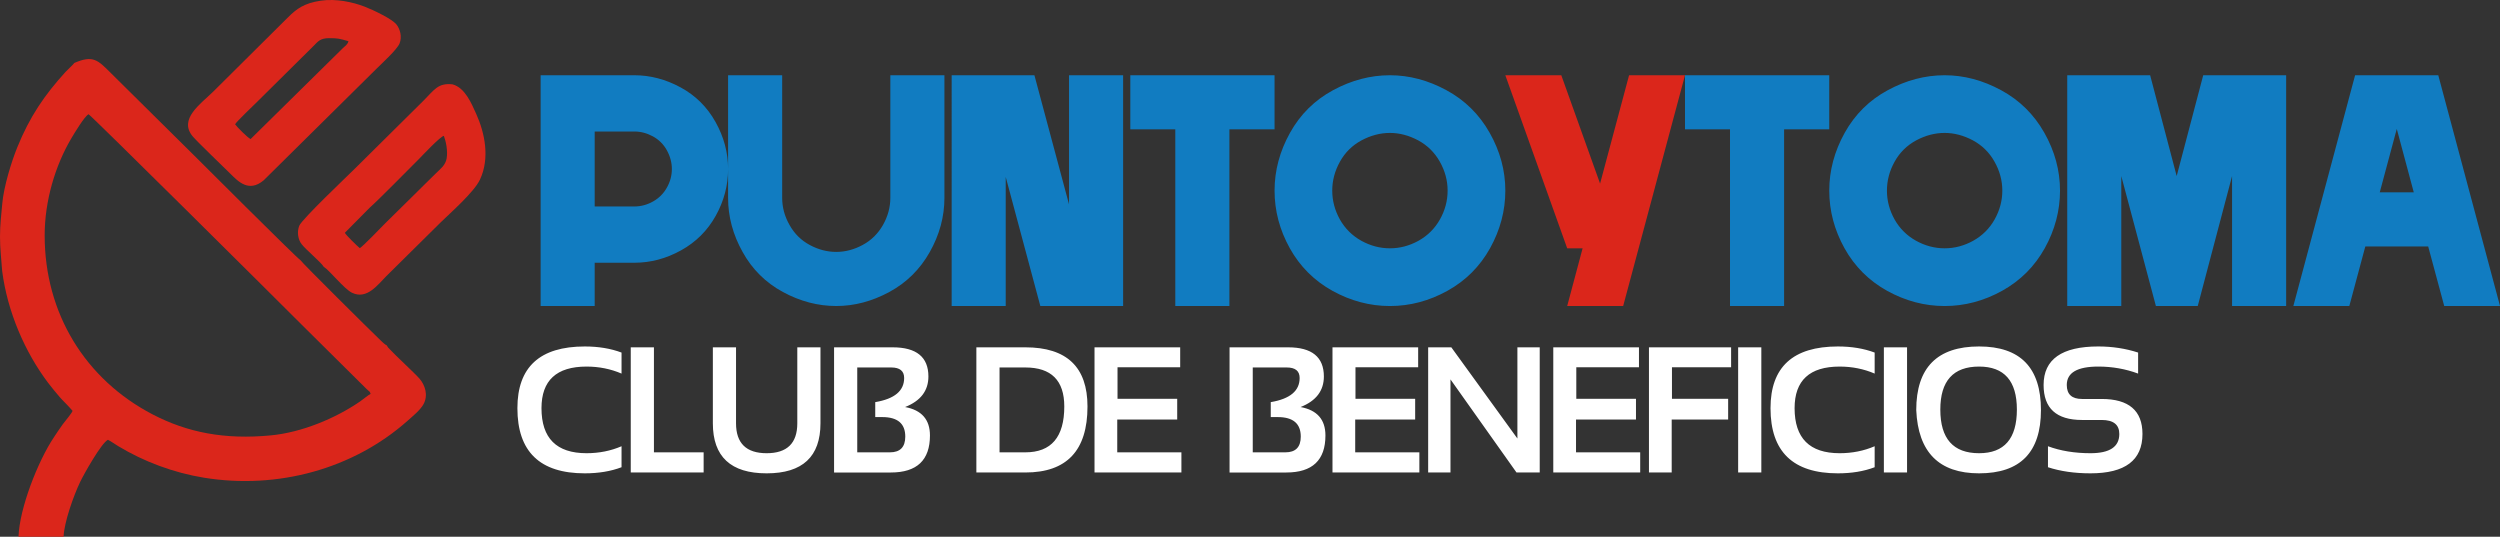
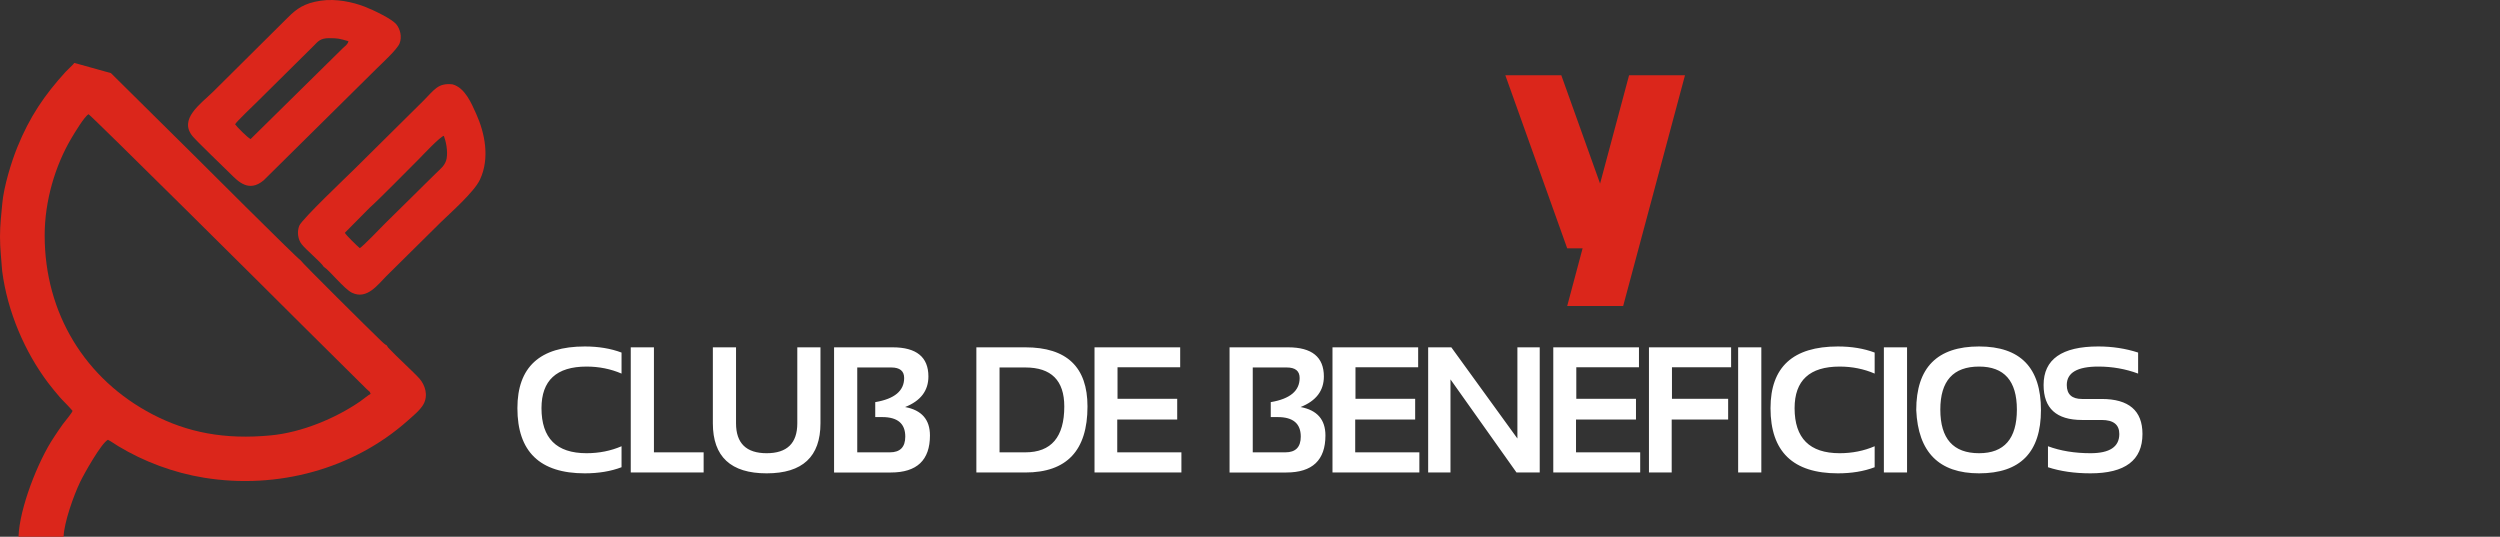
<svg xmlns="http://www.w3.org/2000/svg" version="1.1" id="Capa_1" x="0px" y="0px" width="239.485px" height="51.419px" viewBox="0 0 239.485 51.419" enable-background="new 0 0 239.485 51.419" xml:space="preserve">
  <rect x="0" y="0" width="239.485" height="51.419" fill="#333333" stroke="none" />
  <g>
-     <path fill-rule="evenodd" clip-rule="evenodd" fill="#DB261B" d="M7.125,6.028C6.993,6.213,6.486,6.662,6.283,6.884   c-2.04,2.241-3.445,4.311-4.628,7.23c-0.573,1.414-1.29,3.76-1.435,5.36C0.119,20.575,0,21.551,0,22.684   c0,1.186,0.134,2.142,0.207,3.271c0.501,3.901,2.179,7.778,4.411,10.73c0.359,0.474,0.751,0.941,1.124,1.376   c0.318,0.369,0.821,0.825,1.211,1.3c-0.089,0.245-0.714,0.976-0.929,1.266c-0.288,0.391-0.593,0.862-0.855,1.253   c-1.536,2.29-3.312,6.826-3.395,9.54h4.316c0.055-1.392,0.95-3.91,1.58-5.234c0.36-0.757,2.045-3.761,2.671-4.057   c0.279,0.137,0.701,0.437,0.985,0.609c2.443,1.477,5.307,2.55,8.208,3.022c7.076,1.156,14.303-0.855,19.451-5.401   c0.535-0.474,1.269-1.072,1.577-1.623c0.481-0.861,0.166-1.843-0.379-2.468c-0.466-0.535-2.328-2.236-2.999-2.971l-0.133-0.209   c-0.2-0.093-0.429-0.329-0.586-0.477c-0.986-0.942-7.582-7.48-7.688-7.693c-0.33-0.185-10.179-10.023-10.382-10.226l-7.77-7.689   C9.371,5.747,8.918,5.255,7.125,6.028L7.125,6.028z M4.279,22.555c0.002,7.48,3.899,13.788,10.339,17.141   c3.293,1.715,6.871,2.446,11.364,2.007c2.929-0.288,6.147-1.616,8.526-3.257c0.353-0.245,0.664-0.528,0.996-0.72   c-0.115-0.305-0.098-0.172-0.405-0.479l-6.313-6.259C26.65,28.847,8.804,11.116,8.482,10.942c-0.408,0.233-1.343,1.797-1.632,2.283   C5.275,15.872,4.277,19.277,4.279,22.555L4.279,22.555z M30.725,0.066c-1.581,0.237-2.304,0.764-3.154,1.614l-7.146,7.097   c-1.2,1.18-3.358,2.641-1.955,4.298c0.455,0.537,2.958,2.928,3.578,3.547c0.771,0.769,1.791,1.848,3.216,0.647L36.002,6.648   c0.514-0.514,2.026-1.887,2.27-2.478c0.263-0.64,0.063-1.397-0.317-1.854c-0.412-0.494-2.121-1.333-3.048-1.688   C33.774,0.195,32.192-0.15,30.725,0.066L30.725,0.066z M31.017,25.563c0.526,0.303,1.947,2.118,2.701,2.48   c1.425,0.69,2.463-0.76,3.292-1.593l5.224-5.168c0.919-0.898,3.18-2.879,3.741-4.072c0.965-2.05,0.476-4.462-0.365-6.318   c-0.453-1.001-1.064-2.492-2.266-2.813c-1.386-0.147-1.713,0.5-2.791,1.578l-6.542,6.481c-0.683,0.682-5.093,4.857-5.342,5.484   c-0.237,0.589-0.124,1.316,0.217,1.756C29.326,23.949,30.739,25.101,31.017,25.563L31.017,25.563z M22.521,11.906   c0.145,0.221,1.194,1.281,1.484,1.416l8.822-8.693c0.206-0.206,0.491-0.366,0.551-0.685c-0.887-0.243-0.975-0.288-1.869-0.288   c-0.839,0-1.066,0.338-1.441,0.716l-5.414,5.362C24.328,10.06,22.622,11.68,22.521,11.906L22.521,11.906z M33.036,22.299   c0.12,0.248,1.172,1.251,1.425,1.471c0.253-0.107,2.089-2.026,2.434-2.372c0.845-0.85,1.626-1.585,2.456-2.42   c0.814-0.822,1.643-1.61,2.421-2.389c0.366-0.368,0.905-0.745,1.015-1.416c0.122-0.742-0.065-1.614-0.265-2.157   c-0.315,0.011-2.185,2.012-2.408,2.235c-0.99,0.987-3.874,3.922-4.709,4.655L33.036,22.299L33.036,22.299z" />
-     <path fill="#117CC1" d="M56.967,12.597v7.182h3.8c0.619,0,1.213-0.156,1.783-0.475c0.57-0.317,1.014-0.762,1.33-1.327   c0.321-0.565,0.48-1.159,0.48-1.787c0-0.626-0.165-1.23-0.485-1.805c-0.32-0.575-0.769-1.015-1.34-1.325   c-0.57-0.307-1.16-0.463-1.769-0.463H56.967L56.967,12.597z M51.789,7.208h8.978c1.519,0,2.995,0.385,4.429,1.163   c1.429,0.775,2.546,1.879,3.348,3.316c0.802,1.434,1.203,2.938,1.203,4.502c0,1.566-0.392,3.057-1.18,4.475   c-0.788,1.421-1.896,2.523-3.324,3.316c-1.429,0.792-2.918,1.189-4.476,1.189h-3.8v4.145h-5.178V7.208L51.789,7.208z    M69.746,18.953V7.208h5.182v11.745c0,0.902,0.231,1.769,0.702,2.595c0.463,0.829,1.105,1.472,1.929,1.914   c0.826,0.448,1.674,0.669,2.547,0.669c0.869,0,1.712-0.221,2.537-0.669c0.825-0.442,1.472-1.085,1.943-1.914   c0.466-0.826,0.703-1.692,0.703-2.595V7.208h5.182v11.745c0,1.802-0.471,3.537-1.406,5.193c-0.933,1.658-2.225,2.933-3.88,3.828   c-1.655,0.893-3.343,1.34-5.079,1.34c-1.75,0-3.452-0.447-5.102-1.34c-1.655-0.896-2.943-2.17-3.862-3.828   C70.212,22.49,69.746,20.755,69.746,18.953L69.746,18.953z M96.342,16.949v12.365h-5.178V7.208h7.927l3.315,12.367V7.208h5.183   v22.106h-7.932L96.342,16.949L96.342,16.949z M117.77,12.389v16.926h-5.183V12.389h-4.31V7.208h13.817v5.181H117.77L117.77,12.389z    M133.148,7.208c1.849,0,3.655,0.48,5.413,1.433s3.142,2.311,4.14,4.079c1,1.769,1.5,3.617,1.5,5.541s-0.49,3.765-1.461,5.514   c-0.972,1.747-2.333,3.11-4.089,4.084c-1.754,0.969-3.588,1.456-5.502,1.456c-1.915,0-3.754-0.487-5.508-1.456   c-1.754-0.974-3.117-2.337-4.088-4.084c-0.972-1.749-1.458-3.59-1.458-5.514s0.496-3.772,1.481-5.541   c0.986-1.768,2.358-3.126,4.121-4.079C129.46,7.688,131.275,7.208,133.148,7.208L133.148,7.208z M133.148,12.733   c-0.93,0-1.84,0.242-2.721,0.712c-0.887,0.478-1.576,1.156-2.066,2.038c-0.495,0.887-0.74,1.81-0.74,2.777   c0,0.967,0.246,1.886,0.73,2.759c0.491,0.868,1.17,1.547,2.046,2.039c0.873,0.484,1.792,0.729,2.75,0.729   c0.957,0,1.872-0.244,2.749-0.729c0.873-0.492,1.556-1.171,2.042-2.039c0.49-0.873,0.735-1.792,0.735-2.759   c0-0.968-0.25-1.891-0.749-2.777c-0.498-0.882-1.19-1.561-2.071-2.038C134.968,12.975,134.067,12.733,133.148,12.733   L133.148,12.733z M170.906,12.389v16.926h-5.182V12.389h-4.311V7.208h13.817v5.181H170.906L170.906,12.389z M186.283,7.208   c1.849,0,3.654,0.48,5.413,1.433c1.76,0.953,3.141,2.311,4.141,4.079c1,1.769,1.5,3.617,1.5,5.541s-0.49,3.765-1.46,5.514   c-0.972,1.747-2.335,3.11-4.089,4.084c-1.754,0.969-3.589,1.456-5.503,1.456c-1.915,0-3.754-0.487-5.508-1.456   c-1.754-0.974-3.116-2.337-4.087-4.084c-0.972-1.749-1.458-3.59-1.458-5.514s0.495-3.772,1.48-5.541   c0.986-1.768,2.358-3.126,4.123-4.079C182.596,7.688,184.41,7.208,186.283,7.208L186.283,7.208z M186.283,12.733   c-0.929,0-1.84,0.242-2.721,0.712c-0.885,0.478-1.576,1.156-2.066,2.038c-0.495,0.887-0.739,1.81-0.739,2.777   c0,0.967,0.244,1.886,0.73,2.759c0.492,0.868,1.17,1.547,2.048,2.039c0.872,0.484,1.792,0.729,2.748,0.729   c0.958,0,1.873-0.244,2.749-0.729c0.872-0.492,1.556-1.171,2.042-2.039c0.49-0.873,0.736-1.792,0.736-2.759   c0-0.968-0.25-1.891-0.75-2.777c-0.494-0.882-1.187-1.561-2.07-2.038C188.104,12.975,187.202,12.733,186.283,12.733L186.283,12.733   z M206.522,29.314l-3.315-12.449v12.449h-5.178V7.208h7.942l2.542,9.657l2.542-9.657H219v22.106h-5.181V16.865l-3.288,12.449   H206.522L206.522,29.314z M226.583,23.609l-1.532,5.705h-5.362l5.915-22.106h7.968l5.914,22.106h-5.344l-1.537-5.705H226.583   L226.583,23.609z M231.225,18.426l-1.628-6.078l-1.632,6.078H231.225L231.225,18.426z" />
+     <path fill-rule="evenodd" clip-rule="evenodd" fill="#DB261B" d="M7.125,6.028C6.993,6.213,6.486,6.662,6.283,6.884   c-2.04,2.241-3.445,4.311-4.628,7.23c-0.573,1.414-1.29,3.76-1.435,5.36C0.119,20.575,0,21.551,0,22.684   c0,1.186,0.134,2.142,0.207,3.271c0.501,3.901,2.179,7.778,4.411,10.73c0.359,0.474,0.751,0.941,1.124,1.376   c0.318,0.369,0.821,0.825,1.211,1.3c-0.089,0.245-0.714,0.976-0.929,1.266c-0.288,0.391-0.593,0.862-0.855,1.253   c-1.536,2.29-3.312,6.826-3.395,9.54h4.316c0.055-1.392,0.95-3.91,1.58-5.234c0.36-0.757,2.045-3.761,2.671-4.057   c0.279,0.137,0.701,0.437,0.985,0.609c2.443,1.477,5.307,2.55,8.208,3.022c7.076,1.156,14.303-0.855,19.451-5.401   c0.535-0.474,1.269-1.072,1.577-1.623c0.481-0.861,0.166-1.843-0.379-2.468c-0.466-0.535-2.328-2.236-2.999-2.971l-0.133-0.209   c-0.2-0.093-0.429-0.329-0.586-0.477c-0.986-0.942-7.582-7.48-7.688-7.693c-0.33-0.185-10.179-10.023-10.382-10.226l-7.77-7.689   L7.125,6.028z M4.279,22.555c0.002,7.48,3.899,13.788,10.339,17.141   c3.293,1.715,6.871,2.446,11.364,2.007c2.929-0.288,6.147-1.616,8.526-3.257c0.353-0.245,0.664-0.528,0.996-0.72   c-0.115-0.305-0.098-0.172-0.405-0.479l-6.313-6.259C26.65,28.847,8.804,11.116,8.482,10.942c-0.408,0.233-1.343,1.797-1.632,2.283   C5.275,15.872,4.277,19.277,4.279,22.555L4.279,22.555z M30.725,0.066c-1.581,0.237-2.304,0.764-3.154,1.614l-7.146,7.097   c-1.2,1.18-3.358,2.641-1.955,4.298c0.455,0.537,2.958,2.928,3.578,3.547c0.771,0.769,1.791,1.848,3.216,0.647L36.002,6.648   c0.514-0.514,2.026-1.887,2.27-2.478c0.263-0.64,0.063-1.397-0.317-1.854c-0.412-0.494-2.121-1.333-3.048-1.688   C33.774,0.195,32.192-0.15,30.725,0.066L30.725,0.066z M31.017,25.563c0.526,0.303,1.947,2.118,2.701,2.48   c1.425,0.69,2.463-0.76,3.292-1.593l5.224-5.168c0.919-0.898,3.18-2.879,3.741-4.072c0.965-2.05,0.476-4.462-0.365-6.318   c-0.453-1.001-1.064-2.492-2.266-2.813c-1.386-0.147-1.713,0.5-2.791,1.578l-6.542,6.481c-0.683,0.682-5.093,4.857-5.342,5.484   c-0.237,0.589-0.124,1.316,0.217,1.756C29.326,23.949,30.739,25.101,31.017,25.563L31.017,25.563z M22.521,11.906   c0.145,0.221,1.194,1.281,1.484,1.416l8.822-8.693c0.206-0.206,0.491-0.366,0.551-0.685c-0.887-0.243-0.975-0.288-1.869-0.288   c-0.839,0-1.066,0.338-1.441,0.716l-5.414,5.362C24.328,10.06,22.622,11.68,22.521,11.906L22.521,11.906z M33.036,22.299   c0.12,0.248,1.172,1.251,1.425,1.471c0.253-0.107,2.089-2.026,2.434-2.372c0.845-0.85,1.626-1.585,2.456-2.42   c0.814-0.822,1.643-1.61,2.421-2.389c0.366-0.368,0.905-0.745,1.015-1.416c0.122-0.742-0.065-1.614-0.265-2.157   c-0.315,0.011-2.185,2.012-2.408,2.235c-0.99,0.987-3.874,3.922-4.709,4.655L33.036,22.299L33.036,22.299z" />
    <polygon fill="#DB261B" points="153.278,17.586 156.056,7.208 161.413,7.208 155.49,29.314 150.128,29.314 151.604,23.787    150.128,23.787 144.201,7.208 149.563,7.208 153.278,17.586  " />
    <path fill="#FFFFFF" d="M59.54,44.758c-1.034,0.393-2.207,0.585-3.52,0.585c-4.305,0-6.456-2.079-6.456-6.242   c0-3.941,2.151-5.911,6.456-5.911c1.313,0,2.485,0.195,3.52,0.584v2.014c-1.034-0.446-2.153-0.672-3.355-0.672   c-2.875,0-4.314,1.329-4.314,3.985c0,2.877,1.439,4.314,4.314,4.314c1.202,0,2.321-0.223,3.355-0.668V44.758L59.54,44.758z    M62.643,33.271v10.06h4.761v1.931h-6.981v-11.99H62.643L62.643,33.271z M68.287,40.547v-7.275h2.22v7.275   c0,1.912,0.979,2.868,2.934,2.868c1.957,0,2.936-0.956,2.936-2.868v-7.275h2.219v7.275c0,3.198-1.718,4.796-5.155,4.796   C70.004,45.343,68.287,43.745,68.287,40.547L68.287,40.547z M79.899,45.262v-11.99h5.614c2.281,0,3.423,0.934,3.423,2.793   c0,1.363-0.745,2.34-2.233,2.927c1.588,0.295,2.381,1.202,2.381,2.725c0,2.362-1.249,3.546-3.746,3.546H79.899L79.899,45.262z    M85.246,43.331c0.982,0,1.474-0.503,1.474-1.507c0-1.248-0.735-1.87-2.203-1.87h-0.674v-1.433c1.847-0.31,2.769-1.078,2.769-2.313   c0-0.669-0.413-1.007-1.239-1.007h-3.254v8.13H85.246L85.246,43.331z M98.222,43.331c2.486,0,3.73-1.465,3.73-4.392   c0-2.492-1.245-3.738-3.73-3.738H95.75v8.13H98.222L98.222,43.331z M93.53,45.262v-11.99h4.692c3.969,0,5.953,1.891,5.953,5.668   c0,4.217-1.984,6.322-5.953,6.322H93.53L93.53,45.262z M113.055,33.271v1.911h-6.003v3.02h5.717v1.987h-5.743v3.142h6.146v1.931   h-8.324v-11.99H113.055L113.055,33.271z M117.784,45.262v-11.99h5.613c2.281,0,3.422,0.934,3.422,2.793   c0,1.363-0.743,2.34-2.231,2.927c1.588,0.295,2.381,1.202,2.381,2.725c0,2.362-1.248,3.546-3.746,3.546H117.784L117.784,45.262z    M123.132,43.331c0.982,0,1.474-0.503,1.474-1.507c0-1.248-0.735-1.87-2.202-1.87h-0.673v-1.433   c1.846-0.31,2.767-1.078,2.767-2.313c0-0.669-0.412-1.007-1.238-1.007h-3.254v8.13H123.132L123.132,43.331z M135.851,33.271v1.911   h-6.004v3.02h5.717v1.987h-5.743v3.142h6.146v1.931h-8.323v-11.99H135.851L135.851,33.271z M136.809,45.262v-11.99h2.219   l6.33,8.735v-8.735h2.138v11.99h-2.224l-6.325-8.919v8.919H136.809L136.809,45.262z M157.003,33.271v1.911H151v3.02h5.717v1.987   h-5.744v3.142h6.148v1.931h-8.326v-11.99H157.003L157.003,33.271z M165.83,33.271v1.911h-5.666v3.02h5.382v1.987h-5.408v5.072   h-2.178v-11.99H165.83L165.83,33.271z M168.725,33.271v11.99h-2.221v-11.99H168.725L168.725,33.271z M179.581,44.758   c-1.034,0.393-2.208,0.585-3.52,0.585c-4.304,0-6.456-2.079-6.456-6.242c0-3.941,2.152-5.911,6.456-5.911   c1.313,0,2.486,0.195,3.52,0.584v2.014c-1.034-0.446-2.153-0.672-3.355-0.672c-2.875,0-4.315,1.329-4.315,3.985   c0,2.877,1.44,4.314,4.315,4.314c1.202,0,2.321-0.223,3.355-0.668V44.758L179.581,44.758z M182.684,33.271v11.99h-2.22v-11.99   H182.684L182.684,33.271z M185.871,39.232c0,2.79,1.236,4.183,3.714,4.183c2.411,0,3.62-1.393,3.62-4.183   c0-2.741-1.208-4.117-3.62-4.117C187.107,35.115,185.871,36.491,185.871,39.232L185.871,39.232z M183.565,39.282   c0-4.063,2.006-6.093,6.021-6.093c3.948,0,5.925,2.03,5.925,6.093c0,4.041-1.978,6.061-5.925,6.061   C185.75,45.343,183.741,43.323,183.565,39.282L183.565,39.282z M196.183,44.758v-2.011c1.201,0.445,2.561,0.668,4.074,0.668   c1.84,0,2.76-0.611,2.76-1.842c0-0.896-0.564-1.342-1.695-1.342h-1.876c-2.457,0-3.682-1.117-3.682-3.354   c0-2.457,1.747-3.688,5.24-3.688c1.342,0,2.613,0.195,3.815,0.584v2.014c-1.202-0.446-2.473-0.672-3.815-0.672   c-2.011,0-3.019,0.588-3.019,1.762c0,0.895,0.486,1.342,1.46,1.342h1.876c2.609,0,3.915,1.118,3.915,3.354   c0,2.516-1.66,3.77-4.979,3.77C198.744,45.343,197.384,45.15,196.183,44.758L196.183,44.758z" />
  </g>
</svg>